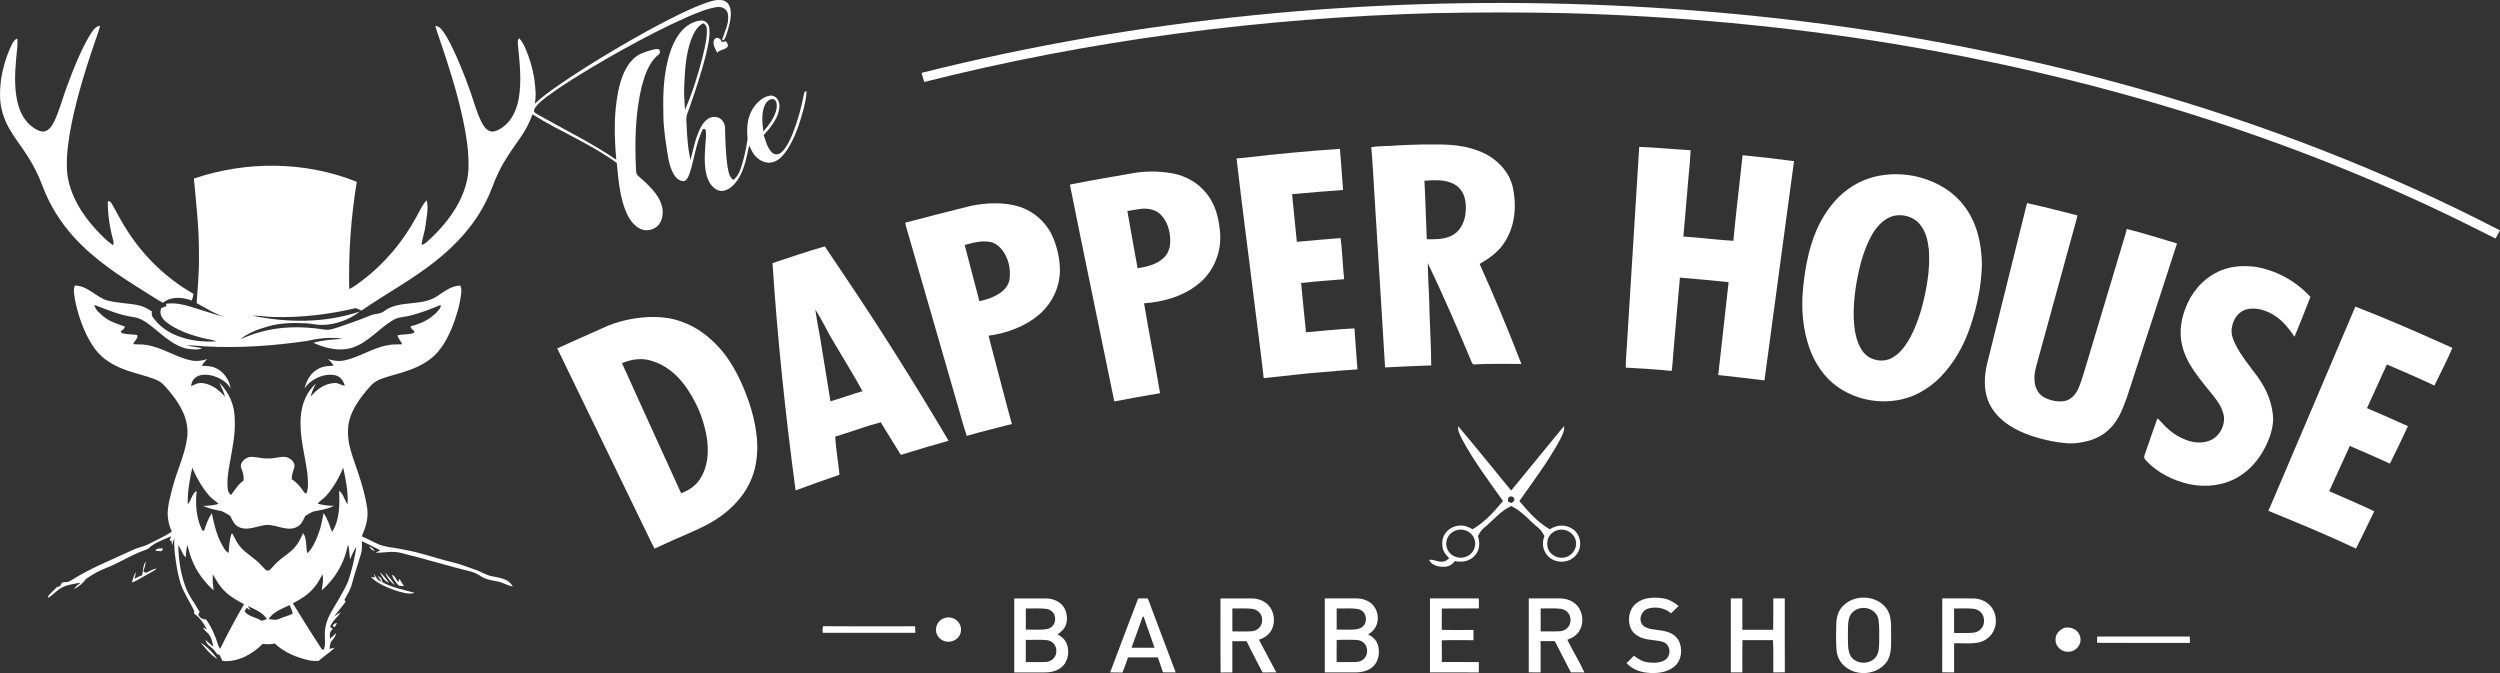
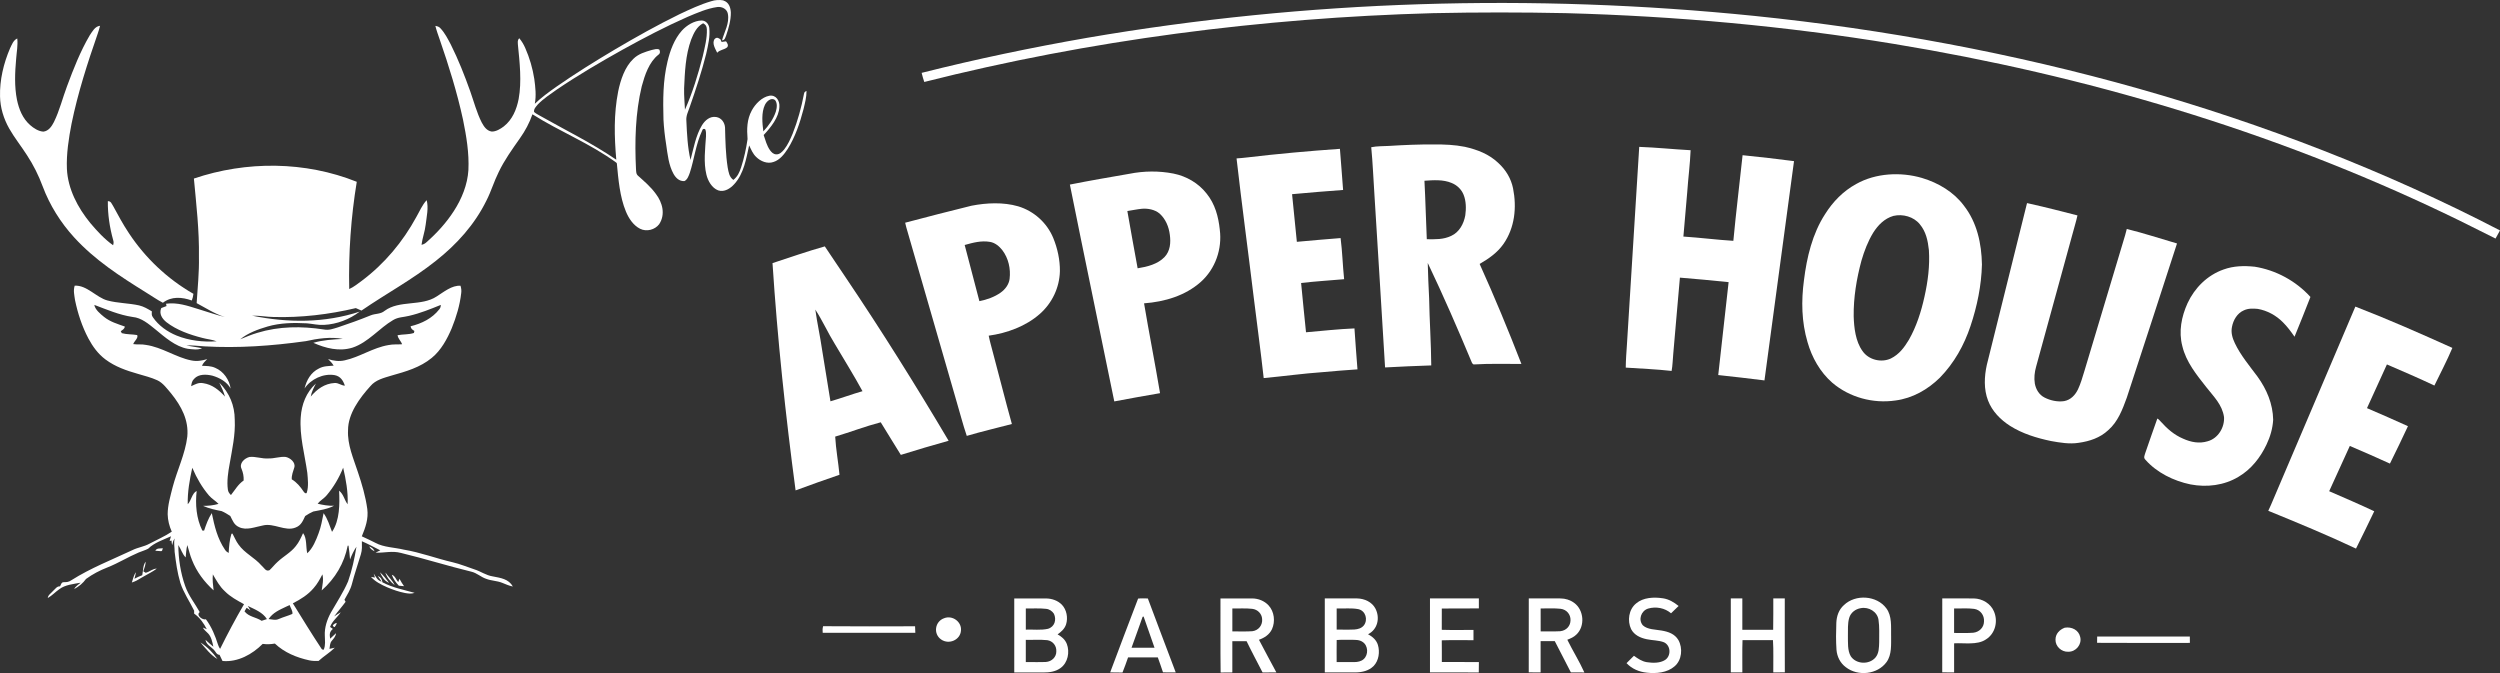
<svg xmlns="http://www.w3.org/2000/svg" id="Layer_2" viewBox="0 0 1361.18 366.46">
  <rect x="0" y="0" width="1361.18" height="366.46" fill="#333333" stroke="none" />
  <defs>
    <style>.cls-1{fill:#fff;}</style>
  </defs>
  <g id="Layer_1-2">
    <path class="cls-1" d="m955.29,8.67c70.65,7.25,140.94,20.3,209.18,39.6,67.84,19.23,134.35,44.82,196.71,77.2-.85,1.45-1.66,2.92-2.44,4.42-9-4.46-17.93-9.06-27.02-13.37-94.6-45.28-196.59-75.53-300.44-92.6-59.11-9.73-118.86-15.15-178.78-16.76-24.13-.51-48.26-.5-72.38.01-93.11,2.58-186.68,14.63-276.88,37.46-.58-1.63-1.01-3.29-1.43-4.96,29.79-7.51,59.89-13.81,90.18-19.09C711.66.02,834.48-3.63,955.29,8.67h0Z" />
    <path class="cls-1" d="m54.48,14.05c-.37,1.46-.79,2.89-1.29,4.32-5.6,16.12-10.78,32.21-14.22,48.93-1.55,7.99-2.87,16.49-2.54,24.64.51,10.9,5.87,21.1,12.74,29.5,3.68,4.37,7.7,8.74,12.4,12.09.35-1.09.38-1.77.04-2.86-1.91-6.85-2.98-14.04-2.89-21.15,1.79,0,2.03,1.42,2.87,2.64,2.74,5.04,5.41,10.04,8.62,14.83,8.85,13.4,20.97,24.93,35.11,32.99-.15,1.25-.42,2.46-.88,3.64-5.31-1.89-11.07-2.39-15.74,1.23-3.18-1.61-6.06-3.75-9.12-5.56-14.27-8.88-27.82-17.6-39.2-30.03-7.43-8.14-13.32-17.58-17.15-27.81-2.2-5.94-5.04-11.63-8.53-16.94-3.12-4.89-6.83-9.49-9.67-14.5C2,64.66.13,58.62.02,52.5c-.23-8.93,1.93-17.96,5.44-26.18.99-1.98,1.74-4.37,3.94-5.38.42,3.81-.35,7.37-.61,11.15-.66,7.32-1,15,.45,22.25,1.1,5.16,3.05,10.14,7.15,13.75,1.91,1.7,4.59,3.45,7.25,3.58,2.88-.37,4.51-2.9,5.71-5.21,3.06-6.2,4.73-13.14,7.18-19.61,3.49-9.41,7.23-18.95,12.34-27.65,1.42-2.05,2.79-4.86,5.61-5.16h0Z" />
    <path class="cls-1" d="m392.29,21.45c.2.46.41.93.61,1.39.8-.11,1.59-.23,2.4-.34.7.95,1.54,2.23.58,3.3-1.66,1.35-3.88,1.24-5.4,2.92-1.02-2.18-2.89-4.99-1.48-7.38,1.27-1.27,2.03-.77,3.29.1h0Z" />
    <path class="cls-1" d="m437.74,51.16c-1.42,7.36-3.4,14.68-6.19,21.66-1.22,2.94-2.61,6.04-4.6,8.57-1.15,1.33-2.44,2.78-4.41,2.65-1.51-.1-2.48-1.16-3.31-2.27-1.77-2.51-2.45-5.41-3.44-8.25,3.83-4.08,8.37-9.65,8.57-15.4.25-3.14-1.77-6.61-5.46-5.99-4.1.74-7.69,4.52-9.57,7.99-2.71,4.98-2.73,10.13-2.31,15.61-.74,5.17-1.9,10.41-3.5,15.39-.88,2.65-1.93,5.06-4.24,6.84-2.29-1.68-2.56-4.19-3.07-6.74-1.13-7.2-1.26-14.59-1.45-21.85-.21-2.68-1.93-5.18-4.78-5.65-3.44-.58-6.12,1.8-7.77,4.47-3.37,5.52-4.63,12.77-6.25,18.89-1.6-6.91-1.93-14.15-2.25-21.22-.29-2.88,1-5.04,1.85-7.68,3.31-9.5,6.5-19.11,8.94-28.87,1.05-4.71,2.19-9.32,1.68-14.17-.31-2.06-1.87-3.97-4.15-3.98-4.08.08-8.16,2.61-10.79,5.53-4.11,4.6-6.41,10.92-7.79,16.77-2.54,10.56-2.49,20.92-2.21,31.68.24,4.5.74,9.01,1.46,13.46.77,5.35,1.35,11.34,4.06,16.15,1.28,2.2,3.11,4.02,5.91,3.84,1.62-.8,2.34-2.94,2.91-4.5,2.38-7.23,3.31-15.77,6.75-23.03.22-.85.75-1.09,1.61-.73.62,1.15.43,2.71.45,3.97-.44,6.66-1.39,14.24.23,20.78.78,3.32,2.96,7.29,6.41,8.57,3.34,1.15,6.69-1.07,8.79-3.44,5.26-5.79,6.43-13.77,8.07-21.06,1.13,2.32,1.93,4.51,3.87,6.35,2.35,2.31,6.07,3.88,9.37,2.69,3.43-1.04,5.92-4.3,7.76-7.13,4.11-6.51,6.64-14.19,8.58-21.56.8-3.35,1.67-6.56,1.65-10-.92.47-1.2.64-1.38,1.63Zm-65.27-2.89c.42-8.99.72-18.19,3.86-26.75,1.38-3.44,3-7.02,6.51-8.85,1.48.82,1.89,1.56,2.02,3.2.21,4.89-1.17,10.01-2.23,14.78-2.54,9.84-5.53,19.76-9.69,29.08-.17-3.82-.56-7.64-.46-11.46Zm44.02,8.82c.85-1.85,3.32-4.2,5.47-2.65,1.45,1.75,1.04,4.42.43,6.42-1.32,3.96-3.88,7.61-6.77,10.67-.59-4.51-1.15-10.2.86-14.44Z" />
    <path class="cls-1" d="m892.51,79.97c9.35.33,18.65,1.32,27.98,1.82-.3,7.61-1.32,15.21-1.84,22.82-.65,8.06-1.43,16.13-2.09,24.19,9.08.59,18.14,1.77,27.2,2.32,1.45-15.55,3.39-31.08,5.03-46.62,9.36.94,18.68,2.01,28,3.23-5.33,39.77-10.71,79.62-16.09,119.39-8.38-1.07-16.78-2-25.17-2.92,1.95-16.84,3.69-33.73,5.65-50.58-8.82-.97-17.68-1.69-26.52-2.46-1.27,13.82-2.37,27.63-3.62,41.46-.31,3.13-.32,6.25-.9,9.34-8.28-.93-16.66-1.25-24.97-1.81.03-4.15.37-8.31.64-12.45,2.21-35.9,4.45-71.83,6.7-107.73h0Z" />
    <path class="cls-1" d="m729.55,81.04c.54,7.46,1.22,14.92,1.73,22.39-9.27.65-18.52,1.47-27.78,2.3.88,8.65,1.7,17.3,2.6,25.94,7.94-.76,15.87-1.39,23.82-2.04.96,7.42,1.14,14.95,1.92,22.39-7.81.68-15.63,1.16-23.42,2.06.79,8.95,1.81,17.89,2.67,26.84,8.78-.76,17.57-1.74,26.38-2.11.43,7.44,1.13,14.87,1.64,22.3-6.37.44-12.71.92-19.07,1.52-10.69.75-21.32,2.25-31.99,3.22-1.63-14.75-3.65-29.46-5.46-44.19-3.04-25.13-6.46-50.27-9.32-75.41,1.81-.12,3.62-.27,5.42-.49,16.9-2.01,33.85-3.53,50.84-4.72h0Z" />
    <path class="cls-1" d="m346.69,96.9c3.79,3.43,7.83,7.07,10.59,11.36,2.16,3.23,2.87,7.48,1.67,11.15-.67,2.12-3.19,3.41-5.3,2.32-2.28-1.7-3.23-5.04-4.02-7.61-1.46-5.63-2.29-11.45-2.95-17.22h0Z" />
    <path class="cls-1" d="m805.63,143.71c5.02-2.92,9.63-6.11,12.98-10.89,6.18-8.89,7.27-19.9,5.21-30.25-1.09-5.35-3.89-10.01-7.94-13.75-5.08-4.9-11.47-7.34-18.33-8.89-5.53-1.1-11.08-1.32-16.71-1.28-8.21-.07-16.42.29-24.61.8-3.33.19-6.4.06-9.63.71.84,8.58,1.15,17.24,1.74,25.85,1.91,31.33,3.94,62.72,5.79,94.05,8.38-.43,16.76-.85,25.15-1.1-.09-12.21-.95-24.41-1.16-36.61-.35-6.39-.59-12.78-.75-19.18,8.51,17.84,16.4,35.98,24,54.2.18.48.5.84.96,1.06,8.64-.51,17.39-.27,26.04-.27-7.11-18.33-14.64-36.53-22.75-54.46Zm-7.83-26.42c-.79,4.47-3.22,9.13-7.64,11.13-4.36,2.08-8.61,1.86-13.31,1.83-.49-10.61-.71-21.24-1.28-31.84,4.83-.34,10.21-.74,14.77,1.2,2.95,1.18,5.33,3.45,6.51,6.34,1.45,3.5,1.47,7.65.96,11.34Z" />
    <path class="cls-1" d="m1103.67,110.58c.63.14,1.25.28,1.88.42,8.56,1.91,17.07,4.11,25.57,6.29-.79,3.56-1.89,7.03-2.82,10.56-6.57,23.94-13.12,47.87-19.7,71.81-.84,3-1.2,6.11-.69,9.2.59,3.13,2.3,6.08,5.28,7.59,3.21,1.64,7.05,2.47,10.66,1.95,3.62-.68,6.04-3.3,7.56-6.42,1.51-3.24,2.5-6.73,3.54-10.14,7.03-23.46,14.08-46.93,21.11-70.39.69-2.25,1.38-4.49,1.91-6.78,9.21,2.25,18.25,5.25,27.35,7.89-9,28.01-18.25,56-27.35,83.98-2.32,6.36-4.81,13.09-10.13,17.7-4.42,4.13-10.05,6.01-16.02,6.85-4.99.82-10.23-.09-15.16-.97-7.75-1.62-15.54-4-22.23-8.24-5.25-3.36-9.77-7.98-11.99-13.77-2.4-6.13-2.07-13.16-.67-19.47,7.29-29.35,14.6-58.7,21.88-88.05h0Z" />
    <path class="cls-1" d="m664.15,125.07c-.77-7.14-2.56-13.94-7.19-19.68-4.42-5.65-10.94-9.47-18.07-10.89-7.84-1.53-16.05-1.45-23.89.11-10.84,1.89-21.69,3.72-32.48,5.89,7.9,39.36,16.17,78.72,24.18,118.06,8.3-1.54,16.59-3.1,24.91-4.49-2.73-16.33-5.96-32.58-8.7-48.91,11.24-.85,22.4-4.13,30.87-11.64,8.01-7.15,11.72-18.03,10.36-28.46Zm-30.09,14.89c-3.78,3.89-9.4,5.29-14.65,6.12-1.87-10.39-3.82-20.78-5.6-31.18,2.62-.39,5.23-.96,7.86-1.23,3.29-.3,7.11.44,9.66,2.58,3.34,3,5.08,7.25,5.61,11.58.58,4.24.25,8.84-2.89,12.12Z" />
    <path class="cls-1" d="m1069.3,111.98c-5.54-7.44-13.87-12.4-22.8-15.08-11.57-3.4-25.22-2.7-35.8,3.25-7.14,3.89-12.76,9.69-17,16.45-6.91,10.64-9.97,23.56-11.49,35.92-1.53,11.34-1.32,22.72,1.94,33.77,2.37,8.34,6.84,16.32,13.51,22.13,9.34,7.94,22.15,11.44,34.4,9.63,9.32-1.22,17.61-5.98,24.15-12.42,7.8-7.99,13.2-17.69,16.68-28.13,3.61-10.78,5.94-22.13,6.22-33.48-.22-11.36-2.64-22.84-9.83-32.06Zm-21.5,49.66c-1.76,8.01-4.34,16.12-8.43,23.31-2.52,4.19-5.29,7.98-9.86,10.24-5.3,2.46-12.2.7-15.45-4.1-3.77-5.22-4.6-12.68-4.78-18.87-.14-10.19,1.57-20.45,4.22-30.29,1.52-5.23,3.53-10.52,6.39-15.2,2.61-4.13,6.13-7.77,11.03-9.18,5.09-1.2,11.07.44,14.36,4.54,3.41,4.09,4.39,8.96,4.95,14.08.56,8.62-.54,17.07-2.43,25.48Z" />
    <path class="cls-1" d="m573.47,129.58c-3.38-8.18-10.44-14.65-19.12-17.25-8.07-2.34-17.21-1.91-25.4-.32-12.07,2.99-24.1,6.05-36.11,9.25.18.81.36,1.62.59,2.43,9.07,31.4,18.13,62.81,27.2,94.22,1.94,6.46,3.57,13.04,5.75,19.42,8.11-2.39,16.39-4.32,24.56-6.47-3.58-12.8-6.77-25.72-10.23-38.56-.8-3.19-1.77-6.32-2.39-9.53,10.02-1.39,20.16-5.11,27.75-11.77,6.83-5.98,10.83-14.49,11.02-23.43.05-6.12-1.3-12.31-3.62-17.99Zm-23.76,22.22c-.38,3.06-2.38,5.76-4.92,7.54-3.35,2.38-7.5,3.84-11.54,4.63-2.63-10.2-5.36-20.39-8.01-30.58,4.65-1.29,8.98-2.5,13.85-1.68,2.76.49,4.99,2.39,6.64,4.49,3.37,4.42,4.63,10.18,3.97,15.6Z" />
    <path class="cls-1" d="m1227.46,145.19c11.78,1.85,22.62,7.81,30.51,16.49-2.78,7.26-5.76,14.44-8.66,21.66-1.92-2.79-3.93-5.49-6.35-7.89-3.64-3.69-8.52-6.38-13.71-7.27-2.56-.23-5.15-.33-7.51.79-3.65,1.56-5.78,5.29-6.48,8.96-.67,3.11.2,6.08,1.54,8.89,3.03,6.47,8.08,12.49,12.35,18.23,5.05,6.98,8.37,14.89,8.53,23.51-.28,4.67-1.57,9.2-3.6,13.44-3.32,7.08-8.38,13.56-15.3,17.62-7.79,4.68-17.21,5.84-26.12,4.13-9.14-1.88-18.39-6.44-24.52-13.41-1.19-1.17-.49-2.2-.14-3.55,2.21-6.3,4.34-12.65,6.61-18.91.75.36,1.32,1.1,1.88,1.68,3.47,3.86,7.25,7.22,12.15,9.28,4.25,1.94,8.82,2.82,13.41,1.41,5.71-1.58,9.23-7.61,8.87-13.16-.96-6.69-5.51-11.03-9.52-16.13-5.46-6.94-11.11-13.81-13.18-22.51-2.08-7.95-.49-16.02,2.85-23.39,3.87-8.31,10.73-15.22,19.64-18.34,5.41-1.95,11.07-2.1,16.76-1.51h0Z" />
    <path class="cls-1" d="m1282.44,166.94c17.89,6.89,35.35,14.63,52.81,22.48-2.93,6.95-6.49,13.7-9.79,20.5-8.51-4.04-17.2-7.75-25.85-11.5-3.65,7.92-7.22,15.87-10.85,23.8,7.47,3.2,14.9,6.46,22.3,9.82-3.18,6.82-6.46,13.63-9.81,20.38-7.24-3.3-14.53-6.51-21.84-9.62-3.76,8.21-7.46,16.45-11.24,24.65,8.22,3.57,16.43,7.09,24.54,10.91-3.31,6.77-6.51,13.61-9.93,20.33-15.68-7.4-31.7-14.01-47.77-20.58.51-1.06,1-2.12,1.46-3.19,15.29-36,30.71-71.97,45.96-107.98h0Z" />
    <path class="cls-1" d="m460.35,150.91c-3.72-5.61-7.56-11.14-11.26-16.76-9.58,2.7-19.01,6.01-28.48,9.11,2.69,41.41,7.08,82.61,12.57,123.75,7.93-2.94,15.9-5.77,23.9-8.51-.65-6.93-1.95-13.83-2.34-20.78,8.29-2.48,16.42-5.61,24.8-7.8,3.7,5.88,7.21,11.88,10.94,17.75,8.63-2.72,17.31-5.24,26.02-7.69-17.88-30.18-36.5-59.94-56.15-89.07Zm-8.19,67.6c-1.46-9.34-3.07-18.65-4.54-27.99-1.05-7.34-2.69-14.62-3.7-21.96,3.94,6.02,6.88,12.71,10.69,18.83,5.01,8.52,10.3,16.92,15,25.6-5.88,1.67-11.59,3.83-17.46,5.51Z" />
-     <path class="cls-1" d="m407.68,218.6c-3.39-9.65-7.98-19.61-14.58-27.6-5.99-6.95-13.09-12.8-21.99-15.85-9.21-3.5-20.12-3.01-29.63-1.01-4.87,1.08-9.61,2.62-14.07,4.81-7.97,3.66-16.05,7.06-24,10.77,15.97,32.94,31.96,65.88,47.94,98.82,1.7,3.37,3.21,6.84,5.02,10.17,6.54-3.11,13.21-5.99,19.86-8.88,6.04-2.59,11.79-5.49,17.06-9.39,8.53-6.32,15.08-14.89,17.63-25.13,3.03-12.02.72-25.13-3.24-36.7Zm-25.75,40.89c-2.32,4.41-6.39,7.32-11.06,9.09-10.71-23.62-21.6-47.2-32.22-70.85,5.1-2.08,10.43-3.01,15.84-1.36,7.88,2.25,14.09,7.53,18.74,13.96,4.77,6.82,8.46,14.3,10.41,22.34,2.35,8.68,2.81,18.69-1.71,26.81Z" />
    <path class="cls-1" d="m110.91,212.71c4.54.77,8.85,3.61,10.8,7.74,1.82,3.89,1.92,8.15,1.54,12.33-.87,8.29-3.25,15.79-4.76,23.92-.48,2.49-.55,4.99-.54,7.51-.5.06-1,.13-1.5.2-1.01-1.75-1.89-3.47-2.14-5.49-.88-5.7.88-10.44,1.75-15.87-1.63,3.64-3.76,7.02-5.35,10.69-.99-.25-1.57-.86-1.72-1.82-1.77-7.72.49-15.31-.79-23.26-.38-2.32-1.22-4.52-1.74-6.84,2.29,1.34,4.29,1.99,7,1.95,2.55-.2,4.05,1.32,6.33,2.04-.35-5.89-3.63-10.32-8.89-13.09h0Z" />
    <path class="cls-1" d="m180.73,212.6c-2.16,1.33-4.21,2.66-5.78,4.65-2.03,2.48-2.86,5.39-3.28,8.48,1.49-.38,2.75-1.17,4.14-1.77,1.66-.35,3.41-.12,5.07-.44,1.45-.27,2.82-1.06,4.14-1.7-.71,3.22-1.92,6.19-1.98,9.53-.64,7.14,1.7,15.89-1.34,22.49-1.35-.58-1.62-1.68-2.21-2.86-1.26-2.85-3.08-5.37-4.15-8.32.83,5.01,2.47,9.48,2.08,14.77-.28,2.84-.92,5.56-3.22,7.53-.78-2.41-.59-5.06-1.06-7.55-1.17-7.3-3.5-14.46-4.47-21.83-.83-5.12-1.01-11.2,1.56-15.9,2.24-3.96,6.12-6.02,10.5-7.08h0Z" />
    <path class="cls-1" d="m178.34,216.26c.72.54,1.63.67,1.56,1.73.29,2.15-3.58,2.29-3.27,0-.08-1.23.83-1.22,1.72-1.73h0Z" />
    <path class="cls-1" d="m113.53,216.21c1.31.9,1.65,1.33,1.13,2.92-1.19.96-1.76.35-2.97-.13-.01-.63,0-1.25.01-1.88.61-.31,1.22-.62,1.83-.91h0Z" />
-     <path class="cls-1" d="m132.38,264.39c1.01.25,1.73.26,2.77.11,2.66.34,5.35.42,8.01.75-2.86.73-4.9,1.66-7.04,3.77l1.32-3.43c-1.99,1.25-4.11,2.32-5.76,3.91-3.94,3.82-9.61,6.32-15.17,6.52,3.44-1.85,7-2.55,9.97-5.29,2.05-2.05,3.66-4.45,5.9-6.34h0Z" />
    <path class="cls-1" d="m156.21,264.5c.97.09,1.93.13,2.9.11,3.2,2.72,4.6,5.96,8.27,7.98,2.45,1.54,5.28,2.13,7.74,3.59-5.5-.4-11.13-2.55-15.12-6.3-1.81-1.73-3.94-2.94-6.09-4.23l1.18,3.25c-1.6-1.37-3.09-2.34-4.99-3.21-.7-.07-1.4-.12-2.1-.2l.13-.02.2-.03c2.61-.41,5.26-.66,7.89-.94h0Z" />
    <path class="cls-1" d="m142.49,272.15c2.39-.26,4.94-.37,7.3.11,1.84.77,3.29,2.37,5.05,3.33,2.63,1.65,5.52,2.19,8.54,2.77-.99,1.32-1.77,2.66-3.56,3.01-2.59.49-5.1-1.82-7.6-2.48-5.6-1.61-11.9-1.13-16.97,1.81-3,1.51-5.35.65-6.85-2.18,2.86-.64,5.51-.94,8.13-2.31,2.24-1.1,3.97-2.63,5.96-4.07h0Z" />
-     <path class="cls-1" d="m856.39,288.14c-3.86-2.79-8.64-2.48-12.57.02-6.62-3.77-11.81-9.63-16.57-15.37,7.43-10.53,15.5-21.25,21.87-32.87,1.31-2.61,2.7-4.89,2.55-7.9-.56.61-1.13,1.21-1.66,1.84-9.06,11.06-18.15,22.15-27.22,33.22-9.63-11.61-19.09-23.5-28.82-35-.5,2.33,1.11,4.99,2.08,7.07,6.28,11.73,14.57,22.77,22.29,33.63-4.94,5.87-9.77,11.4-16.54,15.38-2.49-1.37-4.97-2.39-7.91-1.92-3.29.45-6.14,2.39-7.63,5.28-1.14,1.97-1.11,4.56-.8,6.73.45,2.42,1.98,3.94,3.57,5.71-.98.8-1.75,1.63-3.1,1.77-2.87.58-4.95-1.27-7.82-.92,1.28,3.1,5.49,4,8.55,3.77,2.36-.12,4.09-1.3,5.49-3.08,4.33.86,8.6,0,11.32-3.58,2.37-2.99,2.25-6.56,1.27-10.06.82-1.7,1.8-3.25,3.29-4.49,5.1-4.13,8.64-8.92,14.76-11.88,6.12,2.96,9.7,7.82,14.82,11.94,1.48,1.23,2.38,2.8,3.29,4.44-1.43,3.61-1.02,7.52,1.57,10.51,3.67,4.32,10.95,4.64,14.94.58,4.36-3.96,3.81-11.46-1.01-14.86Zm-56.36,14.01c-3.51,2.64-8.72,1.77-11.21-1.78-2.92-4.14-.98-10,3.93-11.61,3.21-1.08,6.88,0,8.89,2.66,2.62,3.27,1.87,8.31-1.61,10.73Zm22.87-28.2c-.62-.31-1.24-.61-1.86-.92.01-.62.04-1.24.1-1.86.77-1.27,2.81-1.2,3.3.28.46,1.37-.67,1.76-1.54,2.5Zm30.27,29.2c-4.69,1.88-10.36-1.32-10.71-6.29-.4-3.51,1.41-6.48,4.67-7.92,3.96-1.57,8.41.11,10.26,3.82,1.95,3.98-.05,8.75-4.22,10.39Z" />
    <path class="cls-1" d="m201.02,297.49c1.37.63,2.37,1.25,2.94,2.68-1.37-.7-2.24-1.29-2.94-2.68h0Z" />
    <path class="cls-1" d="m88.66,298.5c-.3.69-.17,1.77-1.27,1.58-.94-.04-1.89-.11-2.83-.22.88-1.61,2.5-1.11,4.1-1.36h0Z" />
    <path class="cls-1" d="m79.35,305.8c-.15,1.84-.67,3.54-1.32,5.26.41.29.83.56,1.27.8,2.15-.46,3.69-2.24,6.08-2.27-2.16,1.67-4.76,2.87-7.11,4.26-2.27,1.22-4.11,2.63-6.49,3.31.65-1.82,1-4.06,2.25-5.58-.2,1.2-.54,2.37-.85,3.54,1.39-.73,2.8-1.39,4.28-1.94.47-2.27.32-5.56,1.89-7.37h0Z" />
    <path class="cls-1" d="m206.87,311.59c1.9,1.66,3.5,3.76,4.97,5.77-2.69-1.07-3.8-3.37-4.97-5.77h0Z" />
    <path class="cls-1" d="m209.81,311.71c1.67,2.27,3.88,4.34,5.07,6.88-2.24-1.75-4.29-4.14-5.07-6.88h0Z" />
    <path class="cls-1" d="m203.44,312.25c1.26,1.79,1.96,3.8,4.36,4.44-.72-1.04-1.43-2.09-2.13-3.14,1.8.89,2.19,1.65,2.58,3.51,5.66,2.98,11.47,4.01,17.49,5.73-1.72.63-3.42.4-5.18.09-3.37-.64-6.62-1.79-9.76-3.12-3.29-1.46-6.38-2.97-8.82-5.65l2.19.35-.72-2.2h0Z" />
    <path class="cls-1" d="m213.35,312.97c1.64.37,2.46,2.87,3.47,3.98.23-.61.46-1.22.69-1.82.74,1.4,1.55,2.74,2.48,4.03-.95-.11-1.89-.2-2.84-.27-1.65-1.73-3.02-3.65-3.81-5.91h0Z" />
    <path class="cls-1" d="m778.57,325.82c8.88-.02,17.76-.02,26.63,0,0,1.82,0,3.63,0,5.45-6.72.06-13.46-.04-20.18.06,0,3.87.03,7.73-.02,11.59,5.75.18,11.52.06,17.27.06.05,1.87.05,3.73,0,5.59-5.75,0-11.52-.12-17.27.07.07,3.94.02,7.87.04,11.81,6.72.04,13.45,0,20.17.02,0,1.89,0,3.78-.06,5.67-8.86-.07-17.72,0-26.57-.04,0-13.43-.01-26.86,0-40.29h0Z" />
    <path class="cls-1" d="m905.35,325.74c3.33.49,6.06,2.15,8.6,4.2-1.34,1.36-2.71,2.68-4.12,3.98-3.37-2.92-8.22-3.82-12.5-2.56-3.83,1.23-5.49,6.09-2.82,9.14,2.61,2.37,6.81,2.2,10.13,2.81,3.73.63,7.19,1.81,9.19,5.17,2.48,4.41,1.97,10.97-2.14,14.37-3.97,3.44-9.95,3.99-15.02,3.41-4.26-.44-8.15-2.09-11.07-5.19,1.37-1.32,2.72-2.64,4.02-4.01,2.23,1.54,4.25,3.03,7.04,3.48,3.15.49,7.16.59,9.92-1.2,3.37-2.18,3.18-7.84-.54-9.61-2.89-1.16-6.41-1.02-9.47-1.7-3.46-.71-6.8-2.27-8.47-5.48-2.16-4.53-1.34-10.74,2.76-14.03,3.84-3.26,9.69-3.51,14.49-2.77h0Z" />
    <path class="cls-1" d="m393.92.22c-2.21-.41-4.59-.25-6.72.46-5.88,1.73-11.68,4.44-17.21,7.05-11.99,5.87-23.73,12.44-35.21,19.22-10.86,6.46-21.61,13.13-31.96,20.35-4.07,2.89-8.03,5.74-11.63,9.2.85-4.54.32-8.99-.28-13.51-.9-5.8-2.56-11.5-4.94-16.89-.85-1.94-1.87-3.63-3.23-5.28-1.07,1.06-.8,2.14-.75,3.51.96,9.56,2.15,20.07.4,29.58-1.1,5.62-3.39,11.27-8.11,14.94-1.77,1.35-4.25,2.85-6.57,2.78-2.76-.45-4.19-2.7-5.41-4.92-2.71-5.32-4.29-11.42-6.28-17.03-3.07-8.63-6.46-17.22-10.57-25.45-1.59-3.01-3.24-6.29-5.61-8.8-.77-.9-1.64-1.12-2.79-1.34.62,2.53,1.53,4.96,2.37,7.43,4.97,14.37,9.47,28.8,12.69,43.65,1.84,9.03,3.38,18.22,2.93,27.46-.48,7.88-3.63,15.66-7.93,22.29-4.13,6.41-9.26,12.01-15,17.07-.77.7-1.64,1.13-2.6,1.3.48-3.75,1.87-7.29,2.28-11.07.49-4.21,1.64-9.08.53-13.22-2.45,2.56-3.89,6.17-5.68,9.24-7.3,13.39-17.22,25.33-29.58,34.6-2.33,1.68-4.34,3.39-6.91,4.54-.43-19.57.93-39.06,4.11-58.39-28.13-11.26-60.04-11.46-88.68-1.77,1.31,14.2,2.97,28.31,2.74,42.61.19,8.46-.72,16.8-1.24,25.22,4.95,2.66,9.92,5.89,15.33,7.56-4.86-1.15-9.6-2.88-14.38-4.3-5.84-1.8-11.36-3.78-17.62-2.93l.27,1.27c-.96.36-1.91.73-2.87,1.09-1.32,3.08.43,5.75,2.82,7.69,5.5,4.3,12.8,6.84,19.56,8.56,2.56.71,5.31.89,7.76,1.85-7.3.5-15-.36-21.79-3.13-5.05-2.04-9.87-5.49-12.91-9.97-.82-1.05-.61-1.98-.56-3.2-2.25-1.35-4.35-2.63-6.96-3.25-5.62-1.25-11.66-1.18-17.21-2.68-6.04-1.6-11.26-8.47-17.85-8.05-.85,2.69-.19,5.14.19,7.87,1.48,7.2,3.82,14.34,7.28,20.87,2.35,4.39,5.23,8.38,9.29,11.42,5.32,3.98,11.37,6.05,17.73,7.87,3.46,1.02,7.15,1.94,10.42,3.43,3.17,1.41,5.53,4.8,7.72,7.35,5.49,6.86,9.55,14.44,8.68,23.41-1.09,9.26-5.57,18.34-7.96,27.43-1.2,4.79-2.71,9.82-2.72,14.77.07,3.3.89,6.5,2.24,9.51-3.76,2.55-8.06,4.37-12.08,6.51-2.97,1.67-6.34,2.02-9.37,3.54-11.54,5.41-22.61,9.7-33.2,16.37-1.45,1.01-2.53,1.1-4.26,1.08-1.25.04-1.42,1.42-1.93,2.27-1.73-.15-2.63,1.49-3.77,2.46-.95,1.15-2.87,2.32-2.89,3.89,2.37-1.34,4.09-3.3,6.3-4.82,3.09-2.39,7.85-2.83,11.6-3.53-1.32,1.18-2.75,1.87-3.52,3.48,2.58-1.42,4.71-3.14,6.43-5.51,3.59-2.61,7.48-4.65,11.65-6.27,5.89-2.32,11.22-5.68,17.02-8.13,1.7-.74,3.58-1.19,5.19-2.08,3.24-3.25,8.24-4.84,12.41-6.75-.23.86-.49,1.71-.77,2.55l1.06-.21c.02.86.14,1.7.35,2.51.3-1.35.52-2.53,1.38-3.65-.66,2.52,0,4.76-.04,7.28.69,5.72,1.45,11.33,3.11,16.89,1.71,5.27,5.06,10.15,7.51,15.13.04.53.04,1.06-.01,1.6,3.12,2.2,5.19,5.18,6.9,8.49l-2.13-.88c.53,1.27,1.9,2.14,2.82,3.18,1.8,1.84,2.36,4.85,2.88,7.24-1.51-1.18-2.87-2.49-4.28-3.76.41,2.73,2.8,3.58,4.54,5.42,1.03,1.04,1.42,2.71,3.11,2.76.56,1.11,1.09,2.23,1.61,3.35,8.33.78,16.25-3.65,21.87-9.3,2.32.29,4.35.22,6.64-.18,5.2,4.89,11.75,7.6,18.73,9.13,1.67.37,3.34.36,5.05.34,2.81-2.58,6.17-4.54,8.85-7.22-.97.2-1.93.42-2.9.64.3-1.51.17-3.15,1.25-4.37,1.11-1.34,2.13-2.38,2.33-4.18-1.08,1-2.13,2.03-3.21,3.01-.34-2.31-.44-3.68,1.49-5.33-.51-.36-1.03-.72-1.54-1.07,1.24-3.3,3.94-5.15,5.83-7.99-1.26.68-2.41,1.49-3.59,2.27,1.98-2.73,4.24-5.24,6.22-7.97-.22-.37-.43-.74-.63-1.12,1.54-2.78,3.24-5.37,4.05-8.49,1.41-5.49,3.28-10.84,4.9-16.27.76-2.37.57-4.65.54-7.1,3.42,1.49,6.7,3.27,10.02,4.96-.88.42-1.75.85-2.61,1.28,4.85.18,9.06-1.16,13.91.14,12.83,3.09,25.44,7.08,38.28,10.2,3.08.73,5.08,2.87,8.08,3.89,2.83,1.09,5.87,1.04,8.65,2.15,1.95.76,3.8,1.65,5.88,2.04-2.32-4.15-6.64-4.67-10.94-5.51-3.74-.58-6.48-2.73-10.03-3.84-3.95-1.3-7.69-2.89-11.75-3.84-9.01-2.08-17.52-5.38-26.71-6.9-5.11-1.23-10.81-1.23-15.29-3.64-2.48-1.24-4.98-2.46-7.52-3.6,2.01-4.84,3.66-9.52,2.99-14.84-.93-6.83-2.91-13.58-5.12-20.12-2.42-7.46-5.78-14.87-5.37-22.84-.01-8.98,6.32-17.51,12.17-23.98,2.86-3.45,7.38-4.49,11.54-5.76,7.8-2.2,15.53-4.39,21.87-9.61,5.1-4.16,8.4-10.3,10.9-16.2,2.47-6.11,4.42-12.56,5.14-19.09.2-1.41.02-2.64-.38-3.99-4.7-.35-9.21,3.47-12.98,5.82-8.29,5.5-20.32,1.89-28.31,7.82-2.32,1.94-4.99,1.39-7.67,2.49-5.86,2.38-11.81,4.54-17.82,6.53-2.58.75-4.85,1.7-7.61,1.15-12.15-1.87-24.39-1.79-36.21,1.82-3.21.95-6.28,2.23-9.36,3.52,4.17-3.42,9.72-5.44,14.89-6.96,7-2.01,14.13-2.12,21.36-1.74,3.17.25,6.13,1.05,9.35.86,7.04-.35,13.98-3,19.49-7.25-19.07,6.28-39.03,6.2-58.59,2.23,3.9-.11,7.69.66,11.57.71,15.08.44,30.26-1.37,44.9-4.84,1.02.45,2.04.9,3.05,1.36,13.86-9.5,27.6-16.81,40.45-27.03,11.49-9.06,21.2-19.84,27.61-32.89,2.58-5.03,4.13-10.44,6.66-15.49,3.14-6.58,7.35-12.39,11.53-18.35,2.91-4.11,5.21-8.38,6.85-13.12,14.93,9.47,31.1,15.71,45.71,26.36l.25.39c.81,8.58,1.59,18.12,4.92,26.16,1.51,3.68,4.02,7.56,7.73,9.42,3.53,1.77,8.06.57,10.39-2.48,3.51-5.32,1.85-11.72-1.8-16.51-2.71-3.75-6.12-6.66-9.55-9.74-1.29-1-1.14-2.38-1.27-3.82-.72-14.9-.37-30.46,3.14-45.03,1.65-6.04,3.93-13.18,9.13-17.23.96-.68.95-1.8.43-2.75-1.26-.66-2.8-.06-4.11.21-3.63,1.06-7.26,2.11-9.99,4.81-4.74,4.46-7.01,11.58-8.29,17.71-2.45,12.46-2.13,24.65-1.04,37.22-13.38-9.12-27.7-16.08-41.76-24.04-1.02-.58-2.11-1.16-3-1.94-.3-1.6,1.14-3,2.09-4.15,3.05-3.14,6.88-5.63,10.46-8.17,11.5-7.79,23.56-14.84,35.71-21.63,11.49-6.34,23.18-12.48,35.22-17.79,5.15-2.16,10.69-4.63,16.27-5.4,2.56-.33,5.25,1.04,5.75,3.64,1,5.25-1.89,9.8-3.18,14.5,1.66-.06,1.69-1.45,2.25-2.62,1.37-4,2.63-8.36,2.56-12.6-.17-2.82-1.09-5.56-4.12-6.49ZM119.85,353.31c-.48-.69-.88-1.42-1.12-2.23-1.58-4.96-3.46-9.66-6.61-13.9-1.84.6-5.61-2.3-3.36-3.89-2.72-4.87-6.05-8.88-7.94-14.24-2.52-7.13-3.66-14.76-3.73-22.28,1.46,2.14,2.15,4.92,4,6.74.23-2.27.29-4.51.9-6.73.87,2.73,1.44,5.5,2.56,8.15,2.5,6.36,6.64,11.88,11.75,16.5-.35-2.91-.69-5.77-.41-8.7,1.94,3.3,3.66,6.57,6.54,9.2,3.02,3.07,6.7,4.96,10.43,7.05-4.62,7.97-8.95,16.07-13.02,24.32Zm22.61-15.3c-3.37-2.14-6.89-2.08-9.34-5.15.38-.65.77-1.3,1.15-1.94.7.46,1.41.93,2.12,1.39l-1.48-2.39c3.85,1.88,8.07,3.42,10.42,7.16-.96.31-1.92.62-2.87.93Zm.04-29.96c-3.97-4.61-9.23-6.73-12.67-11.61-1.38-1.85-2.15-3.94-3.26-5.92l-.56.12c-1.07,3.46-1.3,6.86-1.51,10.44-.84-.45-1.47-.95-1.99-1.74-4.17-6.17-5.73-12.85-7.19-19.96-1.95,2.97-3.08,6.21-4.19,9.53l-.98-.04c-3.28-6.61-3.87-14.34-3.07-21.54-2.58,1.21-2.99,5.46-4.86,7.21-.17-6.64,1.04-13.37,2.46-19.83l.12.23.07.14c2.27,5.3,5.15,10.27,8.91,14.7,1.54,1.79,3.57,2.88,5.21,4.57-2.78.83-5.55,1.08-8.45,1.08,3.25,1.46,6.62,2.18,10.11,2.85,1.64.69,3.24,1.69,4.73,2.65,1.28,2.42,1.98,4.83,4.76,6.06,4.02,2,8.87-.13,13.01-.89,5.89-1.49,12.22,3.42,17.75,1.14,3.08-1.15,3.98-3.6,5.26-6.27,1.35-.96,2.9-1.78,4.41-2.47,3.9-.77,7.7-1.26,11.28-3.13-3.07.11-5.94-.4-8.9-1.11,1.32-1.75,3.34-2.73,4.76-4.41,3.89-4.54,6.93-9.71,9.13-15.21,1.5,6.47,2.75,13.26,2.43,19.91-1.84-2.37-2.1-5.34-4.64-7.39.34,7.19.4,16.15-3.85,22.43-1.38-3.58-2.32-7.01-4.6-10.18-.77,3.73-1.36,7.43-2.74,11.01-1.39,3.73-3.11,8.07-6.15,10.82-.82-3.28-.1-8.25-2.28-10.96-1.11,2.46-2.19,4.88-3.92,7.01-2.76,3.59-6.6,5.48-9.98,8.65-1.56,1.4-2.82,3.06-4.34,4.49-2,.98-2.98-1.31-4.24-2.39Zm16.7,26.21c-2.37,1.06-4.93,1.68-7.32,2.74-1.9.9-3.63.23-5.65.07,2.37-3.52,5.86-4.98,9.6-6.77.62-.28,1.25-.57,1.87-.85.46,1.46,1.8,3.27,1.5,4.81Zm30.56-37.14c.35,2.49.64,4.99.82,7.51.93-2.44,2.02-4.76,3.49-6.94-1.04,6.42-2.4,12.7-4.55,18.86-2.53,5.88-6.2,11.4-9.36,16.97-2.09,3.81-3.55,8.26-3.31,12.61.04,2.65.48,5.07-.59,7.61-.62.02-1.04-.16-1.24-.56-5.37-8.12-10.47-16.41-15.58-24.69,4.29-2.2,8.22-4.63,11.34-8.3,1.99-2.25,3.37-4.82,4.75-7.46.77,3.03-.01,5.74-.38,8.73,7.34-6.42,12.33-14.89,14.16-24.35h.44Zm-23.44-111.33c6.47-1.46,13.75-2.54,20.33-1.26-5.31.3-10.94.58-16.05,2.13,6.71,2.98,14.1,4.87,21.36,2.61,8.62-2.89,14.55-10.61,22.08-15,2.81-1.69,5.61-1.51,8.68-2.3,6-1.38,11.62-3.66,17.28-5.96-.04.98-.19,1.65-.84,2.42-3.86,4.94-9.52,7.74-15.61,9.21.22,1.46.9,1.78,2.07,2.56l-.26,1.09c-2.74.94-6.02.65-8.9,1.23.28,1.97,1.86,3.13,2.47,4.92-2.49.19-4.92-.08-7.39.44-8.46,1.4-15.71,6.55-23.81,8.31-3.13.73-6.11.29-9.11-.68,1.18,1.08,2.24,2.21,3.05,3.58-2.84.25-5.44.14-8.01,1.54-4.42,2.14-6.76,6.35-7.84,10.88,3.41-5.08,10.22-8.33,16.43-7.25,3.14.63,4.6,2.95,5.52,5.73-2.01-.08-3.42-1.57-5.54-1.46-5.52.3-9.66,3.39-13.04,7.4.43-2.58,1.66-4.79,2.82-7.11-5.3,4.74-7.81,11.46-8.27,18.34-.75,10.19,2.19,20.27,3.58,30.28.3,3.4.76,7.3-.23,10.61-.25,1.19-1.51.18-1.81-.44-1.77-2.63-3.64-4.94-6.43-6.63-.13-2.33.73-4.25,1.39-6.44.82-2.75-2.21-5.24-4.7-5.75-3.18-.3-6.26.96-9.49.82-3.48.25-6.79-1.16-10.21-.8-2.78.7-5.77,3.51-4.31,6.51.85,2.15,1.22,3.98,1.13,6.3-3.11,2.13-4.63,5.1-6.93,7.92-.87-.88-1.5-1.69-1.66-2.93-.64-4.56.13-9.57.97-14.07,1.37-8.03,3.17-15.77,2.77-23.98-.01-7.81-2.87-14.58-8.4-20.2,1.2,2.46,2.35,4.93,3.09,7.58-3.3-3.59-6.85-6.57-11.93-7.32-2.55-.46-4.32.67-6.5,1.66.23-1.56.43-2.9,1.66-4.04,2.41-2.69,6.68-2.47,9.92-1.69,3.94,1.14,7.96,3.38,9.93,7.03-.68-4.73-3.83-9.39-8.42-11.3-2.35-1.08-4.68-.96-7.21-1.11.63-1.48,1.75-2.51,2.87-3.64-2.89.89-5.73,1.36-8.74.7-8.28-1.65-15.83-7.17-24.63-8.43-2.29-.49-4.63-.08-6.91-.44.49-1.61,2.9-3.23,2.16-4.92-2.64-.47-5.73-.3-8.38-1.03-.2-.35-.4-.69-.57-1.05,1-.79,2.01-1.18,2.21-2.56-4.02-1.44-7.94-2.53-11.32-5.25-2.02-1.68-4.83-3.87-5.29-6.54,6.93,2.6,13.4,5.45,20.87,6.58,4.82.43,8.7,3.81,12.28,6.68,5.12,4.2,10.97,9.48,17.76,10.65,2.4.23,5.54.81,7.75-.32-2.83-.62-5.72-.86-8.53-1.57,3.29-.02,6.53.32,9.8.55,18.32,1.08,36.89-.26,55.03-2.8Z" />
    <path class="cls-1" d="m942.37,325.82c2.09,0,4.18,0,6.28,0,0,5.7,0,11.39,0,17.09,5.6,0,11.2.03,16.79-.01.14-5.69.03-11.39.07-17.08,2.08,0,4.17,0,6.25,0,.01,13.42-.04,26.84.03,40.25-2.1.06-4.19.06-6.29.04-.08-5.85.21-11.74-.17-17.58-5.52.04-11.06.04-16.58-.01-.21,5.86-.05,11.72-.09,17.58-2.1.02-4.2.02-6.29,0,.02-13.43,0-26.85,0-40.28h0Z" />
    <path class="cls-1" d="m685.46,348.34c3.05-1.08,5.69-2.81,7.09-5.76,1.88-4.11,1.31-9.56-1.84-12.95-2.29-2.49-5.62-3.79-9.03-3.8-5.72-.05-11.44,0-17.17,0,.07,13.44-.1,26.9.09,40.34,2.12-.04,4.24-.05,6.37-.05v-17.02c2.59,0,5.18-.01,7.77.03,2.76,5.73,5.79,11.34,8.69,17,2.5,0,5.02,0,7.52-.02-3.15-5.92-6.39-11.8-9.48-17.76Zm-14.48-4.56c-.01-4.15,0-8.32,0-12.47,3.58.06,7.25-.23,10.81.18,2.94.33,5.23,2.63,5.4,5.51.31,3.3-1.84,6.18-5.25,6.67-3.63.28-7.31.03-10.95.12Z" />
    <path class="cls-1" d="m853.38,348.32c1.82-.73,3.55-1.44,4.94-2.84,4.79-4.53,4.12-13.3-1.19-17.2-2.18-1.62-4.79-2.44-7.54-2.45-5.73-.05-11.47,0-17.21-.01,0,13.42.04,26.84-.02,40.26,2.16.05,4.31.06,6.46.02v-17.01c2.57,0,5.15,0,7.72,0,2.91,5.67,5.86,11.32,8.75,17,2.45.04,4.91.04,7.36.04-2.75-6.08-6.34-11.8-9.29-17.8Zm-3.77-4.64c-3.57.22-7.18.01-10.76.09-.03-4.16-.01-8.32-.01-12.48,3.6.08,7.28-.23,10.86.18,3.26.38,5.5,3.04,5.41,6.21-.02,3.17-2.29,5.61-5.51,5.99Z" />
    <path class="cls-1" d="m1029.65,346.15c-.09-4.89.55-10.75-2.58-14.92-5.2-7.06-16.76-7.83-23.08-1.8-2.84,2.52-4,6.02-4.16,9.68-.18,4.89-.25,9.84.09,14.72.31,3.71,2.01,7.16,5.08,9.44,6.59,5.14,17.24,3.99,22.18-2.8,2.94-4.08,2.42-9.58,2.48-14.32Zm-6.49,3.43c-.1,2.89-.04,6.13-2.06,8.47-3.45,3.96-10.5,3.65-13.41-.74-1.86-3.12-1.48-7.66-1.55-11.16.06-3.18-.21-6.7.71-9.77.82-2.82,3.4-4.8,6.32-5.26,4.32-.82,8.92,1.92,9.61,6.25.6,4.01.36,8.17.38,12.21Z" />
    <path class="cls-1" d="m1085.59,332.77c-1.78-4.16-6.3-6.86-10.87-6.93-5.73-.08-11.48,0-17.21-.03,0,13.42.03,26.84-.02,40.27,2.16.04,4.31.05,6.47.01,0-5.27,0-10.55,0-15.82,5.46-.31,12.59,1.06,17.24-2.07,5.25-3.21,6.81-10.05,4.39-15.43Zm-5.36,5.64c-.05,3.27-2.61,5.75-5.89,6.1-3.45.27-6.93.06-10.39.12,0-4.45,0-8.89,0-13.34,3.6.09,7.29-.25,10.86.22,3.48.47,5.69,3.56,5.42,6.9Z" />
    <path class="cls-1" d="m624.97,325.85c-1.76-.04-3.55-.13-5.3.06-5.15,13.32-10.17,26.83-15.22,40.19,2.24.01,4.47.01,6.71.08,1.14-2.69,2.04-5.49,3.04-8.23,5.4,0,10.8,0,16.2,0,.94,2.72,1.96,5.39,2.82,8.13,2.31.04,4.62.05,6.93.02-5.05-13.42-10.19-26.82-15.18-40.25Zm-8.88,26.81c1.98-5.62,4.1-11.2,6.03-16.83l.54-.15c1.93,5.68,4.02,11.3,5.94,16.98-4.17.01-8.34,0-12.51,0Z" />
    <path class="cls-1" d="m514.04,336.61c4.54-1.83,9.68,1.99,9.18,6.72-.34,5.11-6.58,7.84-10.83,4.82-4.34-3.03-3.39-9.78,1.65-11.54h0Z" />
    <path class="cls-1" d="m183.35,339.16c-.14.77-.51,1.52-1.14,2.27-.54-.07-.87-.39-1.01-.95.68-.77,1.39-1.2,2.14-1.32h0Z" />
    <path class="cls-1" d="m143.93,339.93l.13.28c1.45,2.61,1.02,5.51.07,8.2-1.19-2.82-.76-5.58-.2-8.49h0Z" />
    <path class="cls-1" d="m448.16,340.95c16.68.15,33.38.08,50.07.04.05,1.18.09,2.36.14,3.54-16.81.02-33.62-.01-50.43.02-.14-1.27-.11-2.36.22-3.59h0Z" />
    <path class="cls-1" d="m1132.62,346.84c1,3.99-2.27,8.08-6.51,8.02-3.73.17-7.05-2.95-6.95-6.6,0-3.13,2.14-5.39,5.02-6.49,3.82-.65,7.6,1.25,8.44,5.06h0Z" />
    <path class="cls-1" d="m153.32,345.35c4.94,1.13,9.68.54,14.67.64-.43.8-1.01,1.2-1.74,1.23-4.21.55-8.82.12-12.66-1.74l-.27-.13h0Z" />
    <path class="cls-1" d="m127.19,346.27c2.16.21,4.36.69,6.53.65,1.72-.13,3.42-.43,5.13-.55-3.35,1.04-6.54,1.96-10.11,1.38-1.18-.13-1.2-.43-1.55-1.48h0Z" />
    <path class="cls-1" d="m1141.84,346.58c16.82-.02,33.64,0,50.46,0,0,1.15.02,2.31.03,3.46-16.84,0-33.69.08-50.52-.04.01-1.14.03-2.28.04-3.42h0Z" />
    <path class="cls-1" d="m580.84,350.58c-.95-2.41-2.78-3.91-5.01-5.18,2.06-1.48,3.84-3.04,4.63-5.49,1.09-3.55.34-7.9-2.3-10.66-2.27-2.3-5.43-3.38-8.67-3.41-5.75-.05-11.51,0-17.26-.01,0,13.43.01,26.86,0,40.29,5.28.04,10.55,0,15.82.03,3.32,0,6.66-.42,9.37-2.43,4.05-2.87,5.11-8.75,3.43-13.13Zm-11.35-19.09c1.86.16,3.35,1.18,4.35,2.69,1.49,3.2.45,7.1-3.26,8.19-3.86.87-8.1.29-12.05.45-.01-3.84,0-7.68,0-11.52,3.64.08,7.35-.23,10.97.19Zm5.65,23.12c.06,3.14-2.48,5.58-5.65,5.81-3.65.17-7.32.01-10.97.06,0-4.04,0-8.08,0-12.11,3.88.1,7.82-.21,11.68.18,3.05.44,5.12,3.1,4.93,6.07Z" />
    <path class="cls-1" d="m750.23,351.14c-.85-2.72-2.89-4.46-5.36-5.81,5.28-2.66,6.59-8.94,4.04-13.92-1.86-3.64-6-5.53-10.05-5.58-5.85-.07-11.7,0-17.55-.03-.01,13.44,0,26.87,0,40.31,5.6,0,11.22.02,16.82,0,3.61-.06,7.11-.88,9.73-3.44,2.89-2.95,3.51-7.74,2.37-11.53Zm-22.46-19.84c3.89.14,8.01-.37,11.83.37,4,.89,5.33,5.86,2.96,8.87-1.3,1.56-3.16,2.08-5.14,2.21-3.21.16-6.43.02-9.64.06-.02-3.84-.01-7.68,0-11.51Zm14.74,27.56c-1.34,1.24-3.31,1.62-5.1,1.63-3.21.02-6.43-.02-9.64-.01.02-4.01-.07-8.01.02-12.01,2.71-.2,5.46-.06,8.17-.11,2.07.04,4.16-.08,5.92,1.14,3.11,1.99,3.3,6.96.62,9.37Z" />
    <path class="cls-1" d="m109.16,349.82c3.66,2.3,6.8,5.56,9.25,9.04-3.66-2.15-6.52-5.87-9.25-9.04h0Z" />
    <path class="cls-1" d="m152.51,349.77c3.24,1.01,6.16,2.6,7.97,5.51-2.73-1.72-5.51-3.45-7.97-5.51h0Z" />
    <path class="cls-1" d="m138.72,350.39c-3.02,3.25-7.43,6.73-12.23,6.12-2.2-.29-3.3-2.04-4.15-3.84,2.34.41,3.16,2.54,5.61,2.39,4-.12,7.58-2.57,10.77-4.68h0Z" />
    <path class="cls-1" d="m174.42,355.99c.67-.22,1.38-.04,2.12.54-.67.64-1.4,1.25-2.33,1.45-.07-.68,0-1.35.21-1.99h0Z" />
  </g>
</svg>